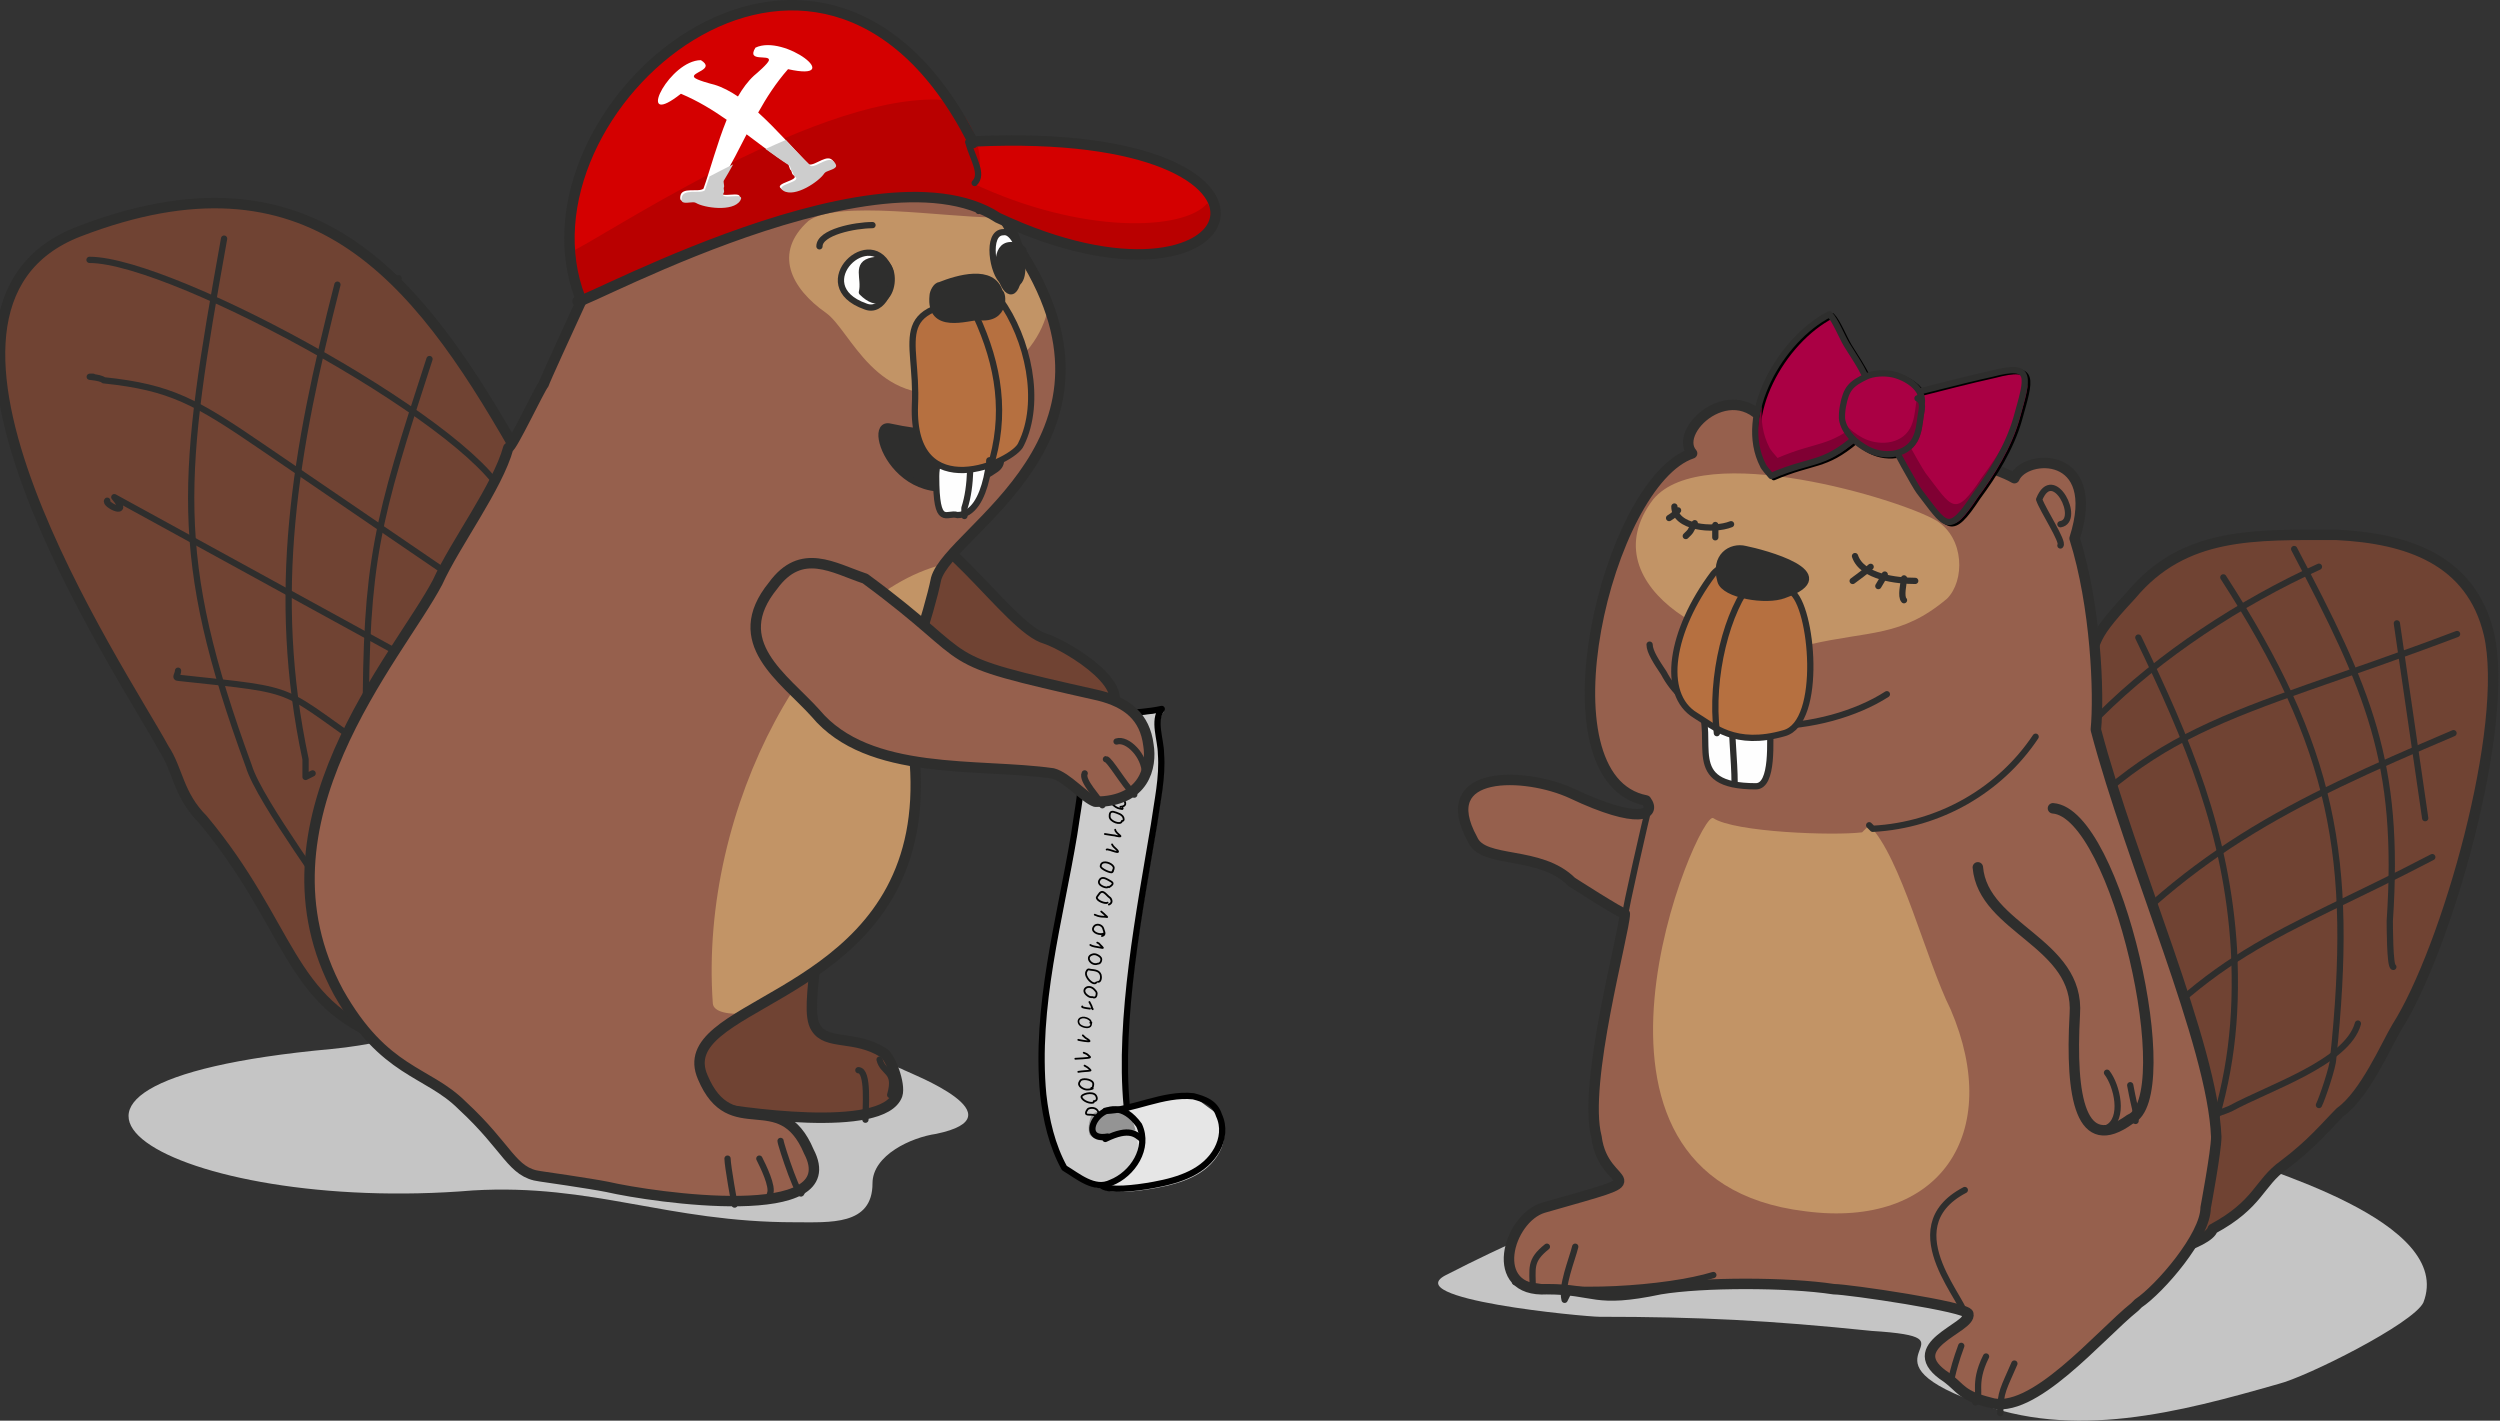
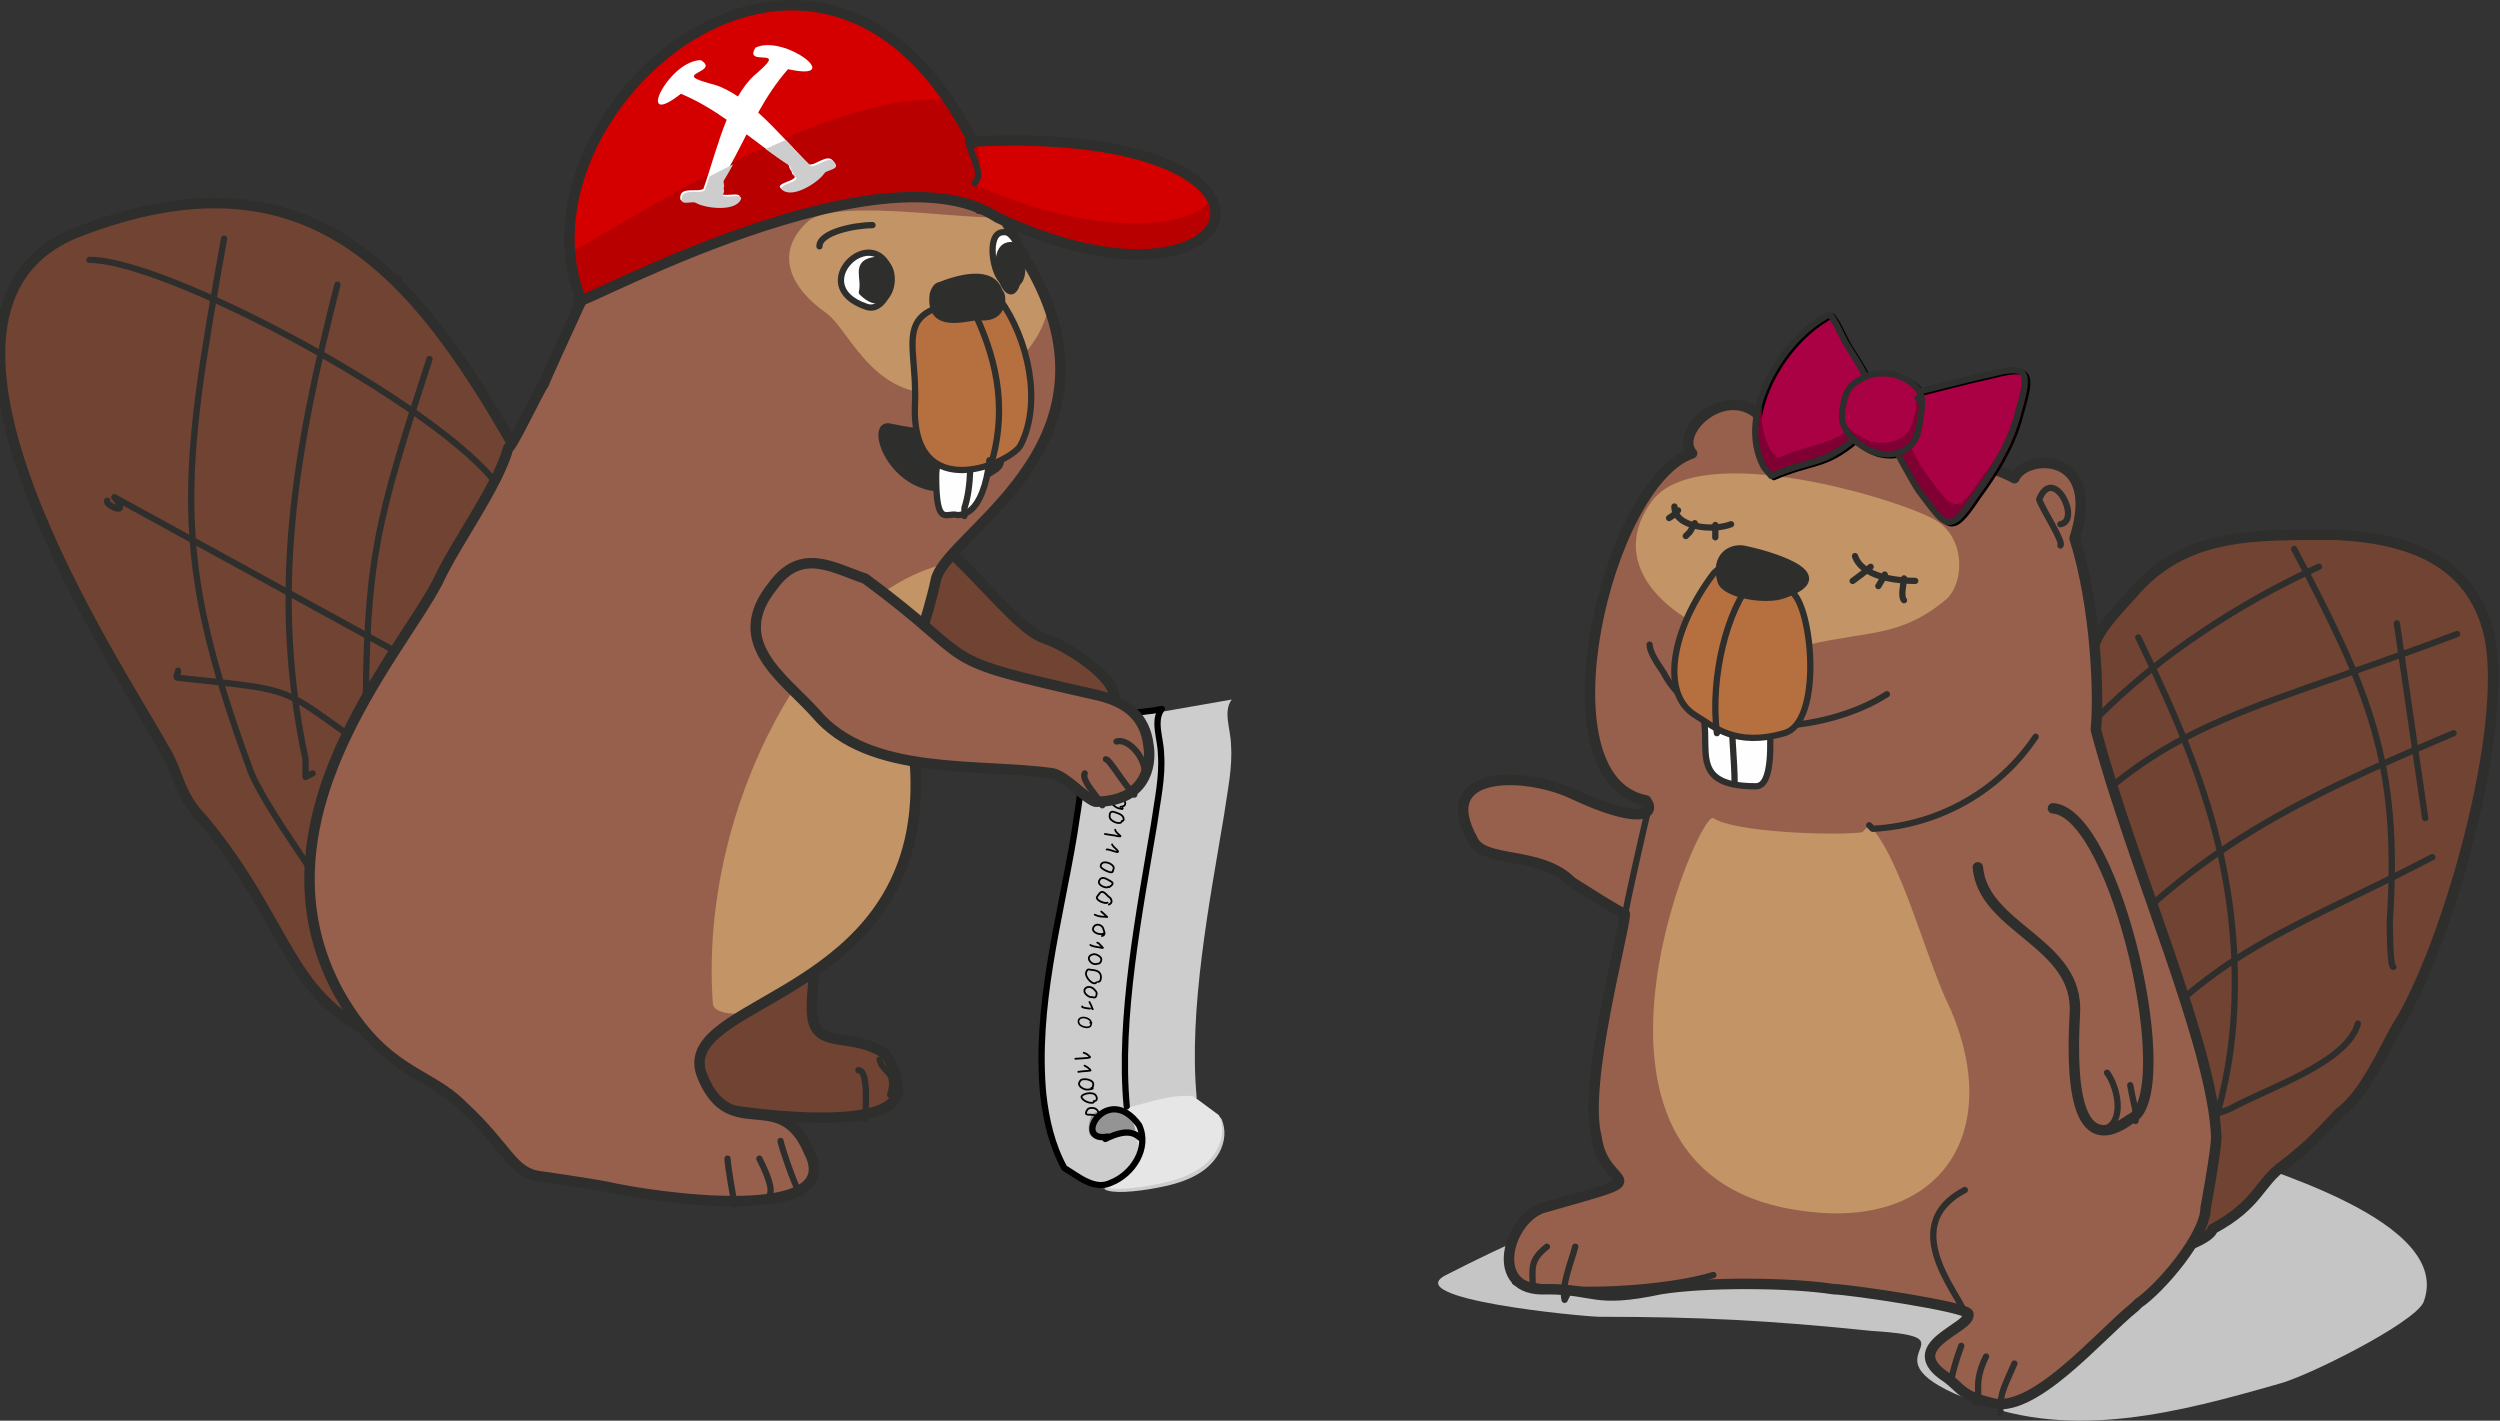
<svg xmlns="http://www.w3.org/2000/svg" xmlns:ns1="http://sodipodi.sourceforge.net/DTD/sodipodi-0.dtd" xmlns:ns2="http://www.inkscape.org/namespaces/inkscape" ns1:docname="2021-CH-06_illustration.svg" ns2:version="1.0 (4035a4fb49, 2020-05-01)" id="svg1983" version="1.1" viewBox="0 0 187.066 106.303" height="106.303mm" width="187.066mm">
  <rect x="0" y="0" width="187.066" height="106.303" fill="#333333" stroke="none" />
  <defs id="defs1977">
    <clipPath id="id1">
      <path d="m 744,494 c 14,-9 24,5 17,16 0,1 22,48 23,51 1,1 9,18 10,18 3,11 15,27 20,38 11,21 54,68 28,116 -13,23 -25,22 -35,32 -13,12 -14,19 -22,20 0,0 -14,2 -19,3 -13,3 -68,11 -57,-10 8,-19 22,-2 30,-21 10,-23 -65,-21 -60,-89 1,-8 2,-15 3,-22 0,0 -7,-20 -9,-30 -4,-14 -59,-40 -23,-94 9,-30 72,-38 94,-28 z" id="path5" ns2:connector-curvature="0" />
    </clipPath>
  </defs>
  <ns1:namedview ns2:window-maximized="1" ns2:window-y="222" ns2:window-x="-8" ns2:window-height="987" ns2:window-width="1680" fit-margin-bottom="0" fit-margin-right="0" fit-margin-left="0" fit-margin-top="0" ns2:snap-global="false" showgrid="false" ns2:document-rotation="0" ns2:current-layer="layer1" ns2:document-units="mm" ns2:cy="244.5876" ns2:cx="629.50033" ns2:zoom="0.68862935" ns2:pageshadow="2" ns2:pageopacity="0.0" borderopacity="1.0" bordercolor="#666666" pagecolor="#ffffff" id="base" />
  <g transform="translate(-14.963,-62.573)" id="layer1" ns2:groupmode="layer" ns2:label="Ebene 1">
    <g transform="matrix(-1,0,0,1,220.303,-7.684)" id="g3319">
      <g id="g3654">
-         <path id="path3502-0" style="font-variation-settings:normal;opacity:1;vector-effect:none;fill:#cdcdcd;fill-opacity:1;stroke:none;stroke-width:1.772;stroke-linecap:round;stroke-linejoin:round;stroke-miterlimit:4;stroke-dasharray:none;stroke-dashoffset:0;stroke-opacity:1;paint-order:markers fill stroke;stop-color:#000000;stop-opacity:1" d="m 385.104,436.994 c -7.533,1.615 -15.12,0.873 -22.309,2.719 -2.83,3.454 -0.546,8.632 -0.5,12.762 0.51,6.702 -1.058,13.393 -1.963,20.021 -4.051,24.311 -11.084,48.673 -8.746,73.541 0.815,7.177 2.465,14.427 5.977,20.787 3.181,1.905 6.938,5.071 10.826,4.777 l -0.012,0.344 c 2.121,1.306 8.666,0.712 14.539,-0.373 7.39,-1.361 14.374,-3.725 17.838,-10.004 1.585,-2.97 2.037,-6.437 0.527,-9.68 l -7.234,-5.357 c -6.333,-0.72 -13.083,1.971 -19.162,3.346 l 0.318,-0.502 c -2.338,-24.868 3.668,-55.392 7.719,-79.703 0.904,-6.629 2.474,-13.317 1.965,-20.02 -0.046,-4.13 -2.332,-9.31 0.217,-12.658 z" transform="matrix(-0.265,0,0,0.265,220.303,7.684)" />
+         <path id="path3502-0" style="font-variation-settings:normal;opacity:1;vector-effect:none;fill:#cdcdcd;fill-opacity:1;stroke:none;stroke-width:1.772;stroke-linecap:round;stroke-linejoin:round;stroke-miterlimit:4;stroke-dasharray:none;stroke-dashoffset:0;stroke-opacity:1;paint-order:markers fill stroke;stop-color:#000000;stop-opacity:1" d="m 385.104,436.994 c -7.533,1.615 -15.12,0.873 -22.309,2.719 -2.83,3.454 -0.546,8.632 -0.5,12.762 0.51,6.702 -1.058,13.393 -1.963,20.021 -4.051,24.311 -11.084,48.673 -8.746,73.541 0.815,7.177 2.465,14.427 5.977,20.787 3.181,1.905 6.938,5.071 10.826,4.777 l -0.012,0.344 c 2.121,1.306 8.666,0.712 14.539,-0.373 7.39,-1.361 14.374,-3.725 17.838,-10.004 1.585,-2.97 2.037,-6.437 0.527,-9.68 l -7.234,-5.357 l 0.318,-0.502 c -2.338,-24.868 3.668,-55.392 7.719,-79.703 0.904,-6.629 2.474,-13.317 1.965,-20.02 -0.046,-4.13 -2.332,-9.31 0.217,-12.658 z" transform="matrix(-0.265,0,0,0.265,220.303,7.684)" />
        <path id="path3560" style="font-variation-settings:normal;opacity:1;vector-effect:none;fill:#949494;fill-opacity:1;stroke:none;stroke-width:0.469;stroke-linecap:round;stroke-linejoin:round;stroke-miterlimit:4;stroke-dasharray:none;stroke-dashoffset:0;stroke-opacity:1;paint-order:markers fill stroke;stop-color:#000000;stop-opacity:1" d="m 122.021,153.374 c 0.521,0.218 1.24,-0.167 1.636,0.333 0.207,0.428 0.297,0.996 0.152,1.448 -0.25,0.266 -0.64,0.492 -1.017,0.415 -0.401,-0.18 -0.759,-0.465 -1.206,-0.553 -0.556,-0.143 -1.151,-0.249 -1.722,-0.15 -0.155,0.039 -0.147,0.317 -0.145,0.027 0.088,-0.511 0.535,-0.903 0.981,-1.123 0.427,-0.156 0.861,-0.381 1.322,-0.396 z" />
        <path d="m 125.698,157.657 c -0.842,0.504 -1.836,1.342 -2.864,1.264 l 0.003,0.091 c -0.561,0.346 -2.293,0.188 -3.847,-0.099 -1.955,-0.36 -3.803,-0.986 -4.72,-2.647 -0.419,-0.786 -0.539,-1.703 -0.14,-2.561 l 1.914,-1.417 c 1.676,-0.19 3.462,0.521 5.07,0.885 l -0.084,-0.133 c -3.036,6.529 3.055,6.195 4.667,4.617 z" style="font-variation-settings:normal;opacity:1;vector-effect:none;fill:#e6e6e6;fill-opacity:1;stroke:none;stroke-width:0.469;stroke-linecap:round;stroke-linejoin:round;stroke-miterlimit:4;stroke-dasharray:none;stroke-dashoffset:0;stroke-opacity:1;paint-order:markers fill stroke;stop-color:#000000;stop-opacity:1" id="path3502-0-5" ns1:nodetypes="cccccccccc" />
        <path id="path3502" style="font-variation-settings:normal;opacity:1;vector-effect:none;fill:none;fill-opacity:1;stroke:#000000;stroke-width:0.469;stroke-linecap:round;stroke-linejoin:round;stroke-miterlimit:4;stroke-dasharray:none;stroke-dashoffset:0;stroke-opacity:1;paint-order:markers fill stroke;stop-color:#000000;stop-opacity:1" d="m 122.463,155.303 c 2.714,0.494 0.023,-4.145 -2.356,-0.851 -0.799,1.716 0.478,3.671 2.107,4.306 1.245,0.593 2.473,-0.497 3.483,-1.102 0.929,-1.683 1.366,-3.601 1.582,-5.5 0.619,-6.58 -1.242,-13.026 -2.314,-19.458 -0.239,-1.754 -0.654,-3.524 -0.52,-5.297 0.012,-1.093 0.617,-2.463 -0.132,-3.377 -1.902,-0.488 -3.909,-0.292 -5.903,-0.719 0.674,0.886 0.07,2.256 0.058,3.349 -0.135,1.773 0.28,3.543 0.52,5.297 1.072,6.432 2.661,14.508 2.042,21.088" ns1:nodetypes="cccccccccccc" />
-         <path style="font-variation-settings:normal;opacity:1;vector-effect:none;fill:none;fill-opacity:1;stroke:#000000;stroke-width:0.469;stroke-linecap:round;stroke-linejoin:round;stroke-miterlimit:4;stroke-dasharray:none;stroke-dashoffset:0;stroke-opacity:1;paint-order:markers fill stroke;stop-color:#000000;stop-opacity:1" d="m 122.836,159.012 c -0.561,0.346 -2.293,0.188 -3.847,-0.099 -1.955,-0.36 -3.803,-0.985 -4.72,-2.647 -0.419,-0.786 -0.539,-1.703 -0.139,-2.561 0.295,-0.93 1.085,-1.2 1.914,-1.417 2.226,-0.253 4.648,1.087 6.588,1.087" id="path3520" ns1:nodetypes="cccccc" />
        <path style="font-variation-settings:normal;opacity:1;vector-effect:none;fill:none;fill-opacity:1;stroke:#000000;stroke-width:0.469;stroke-linecap:round;stroke-linejoin:round;stroke-miterlimit:4;stroke-dasharray:none;stroke-dashoffset:0;stroke-opacity:1;paint-order:markers fill stroke;stop-color:#000000;stop-opacity:1" d="m 122.633,155.48 c -1.842,-0.912 -2.325,-0.294 -2.717,0" id="path3524" ns1:nodetypes="cc" />
        <path style="font-variation-settings:normal;opacity:1;vector-effect:none;fill:none;fill-opacity:1;stroke:#000000;stroke-width:0.136;stroke-linecap:round;stroke-linejoin:round;stroke-miterlimit:4;stroke-dasharray:none;stroke-dashoffset:0;stroke-opacity:1;paint-order:markers fill stroke;stop-color:#000000;stop-opacity:1" d="m 121.108,125.35 c 0.005,0.058 -0.637,0.615 -0.635,0.633 0.001,0.007 0.185,-0.042 0.193,-0.044 0.177,-0.048 0.36,-0.084 0.539,-0.126 0.108,-0.026 0.215,-0.086 0.324,-0.1" id="path3573" />
        <path style="font-variation-settings:normal;opacity:1;vector-effect:none;fill:none;fill-opacity:1;stroke:#000000;stroke-width:0.136;stroke-linecap:round;stroke-linejoin:round;stroke-miterlimit:4;stroke-dasharray:none;stroke-dashoffset:0;stroke-opacity:1;paint-order:markers fill stroke;stop-color:#000000;stop-opacity:1" d="m 120.864,127.38 c -0.217,-0.043 -0.222,-0.225 -0.126,-0.38 0.077,-0.126 0.133,-0.19 0.264,-0.27 0.611,-0.374 0.957,0.306 0.301,0.676 -0.186,0.105 -0.252,0.069 -0.439,-0.025 z" id="path3575" />
        <path style="font-variation-settings:normal;opacity:1;vector-effect:none;fill:none;fill-opacity:1;stroke:#000000;stroke-width:0.136;stroke-linecap:round;stroke-linejoin:round;stroke-miterlimit:4;stroke-dasharray:none;stroke-dashoffset:0;stroke-opacity:1;paint-order:markers fill stroke;stop-color:#000000;stop-opacity:1" d="m 120.984,128.513 c -0.157,-0.098 -0.159,-0.27 -0.051,-0.41 0.071,-0.091 0.213,-0.121 0.317,-0.158 0.738,-0.263 0.745,0.653 0.114,0.758 -0.261,0.043 -0.398,-0.003 -0.558,-0.188" id="path3577" />
        <path style="font-variation-settings:normal;opacity:1;vector-effect:none;fill:none;fill-opacity:1;stroke:#000000;stroke-width:0.136;stroke-linecap:round;stroke-linejoin:round;stroke-miterlimit:4;stroke-dasharray:none;stroke-dashoffset:0;stroke-opacity:1;paint-order:markers fill stroke;stop-color:#000000;stop-opacity:1" d="m 121.556,129.136 c -0.098,0.049 -0.15,0.141 -0.232,0.207 -0.121,0.098 -0.268,0.237 -0.268,0.231 -0.003,-0.026 0.052,-0.006 0.078,-0.01 0.091,-0.011 0.16,-0.051 0.249,-0.07 0.203,-0.044 0.41,-0.13 0.614,-0.155" id="path3579" />
        <path style="font-variation-settings:normal;opacity:1;vector-effect:none;fill:none;fill-opacity:1;stroke:#000000;stroke-width:0.136;stroke-linecap:round;stroke-linejoin:round;stroke-miterlimit:4;stroke-dasharray:none;stroke-dashoffset:0;stroke-opacity:1;paint-order:markers fill stroke;stop-color:#000000;stop-opacity:1" d="m 121.503,130.627 c -0.938,-0.052 0.173,-1.186 0.644,-0.713 0.319,0.32 -0.283,0.807 -0.589,0.845 -0.227,0.028 -0.209,0.075 -0.222,-0.032" id="path3581" />
        <path style="font-variation-settings:normal;opacity:1;vector-effect:none;fill:none;fill-opacity:1;stroke:#000000;stroke-width:0.136;stroke-linecap:round;stroke-linejoin:round;stroke-miterlimit:4;stroke-dasharray:none;stroke-dashoffset:0;stroke-opacity:1;paint-order:markers fill stroke;stop-color:#000000;stop-opacity:1" d="m 121.396,131.69 c -0.198,0.002 -0.148,-0.239 -0.063,-0.349 0.12,-0.154 0.307,-0.21 0.481,-0.277 0.297,-0.114 0.52,-0.135 0.494,0.315 -0.02,0.356 -0.869,0.656 -0.912,0.311 z" id="path3583" />
        <path style="font-variation-settings:normal;opacity:1;vector-effect:none;fill:none;fill-opacity:1;stroke:#000000;stroke-width:0.136;stroke-linecap:round;stroke-linejoin:round;stroke-miterlimit:4;stroke-dasharray:none;stroke-dashoffset:0;stroke-opacity:1;paint-order:markers fill stroke;stop-color:#000000;stop-opacity:1" d="m 121.893,132.341 c -0.033,0.319 -0.801,0.606 -0.101,0.468 0.045,-0.009 0.089,-0.024 0.134,-0.036 0.059,-0.007 0.117,-0.013 0.176,-0.022 0.191,-0.031 0.373,-0.066 0.563,-0.089" id="path3585" />
        <path style="font-variation-settings:normal;opacity:1;vector-effect:none;fill:none;fill-opacity:1;stroke:#000000;stroke-width:0.136;stroke-linecap:round;stroke-linejoin:round;stroke-miterlimit:4;stroke-dasharray:none;stroke-dashoffset:0;stroke-opacity:1;paint-order:markers fill stroke;stop-color:#000000;stop-opacity:1" d="m 122.128,133.441 c -0.068,0.156 -0.196,0.24 -0.312,0.355 -0.521,0.514 0.598,-0.062 0.717,0.03" id="path3587" />
        <path style="font-variation-settings:normal;opacity:1;vector-effect:none;fill:none;fill-opacity:1;stroke:#000000;stroke-width:0.136;stroke-linecap:round;stroke-linejoin:round;stroke-miterlimit:4;stroke-dasharray:none;stroke-dashoffset:0;stroke-opacity:1;paint-order:markers fill stroke;stop-color:#000000;stop-opacity:1" d="m 122.124,135.518 c -0.066,-0.118 -0.174,-0.281 -0.092,-0.424 0.143,-0.249 0.734,-0.463 0.909,-0.172 0.022,0.036 0.049,0.134 0.041,0.173 -0.038,0.189 -0.746,0.511 -0.859,0.423 -0.071,-0.055 -0.074,-0.118 -0.083,-0.188" id="path3589" />
        <path style="font-variation-settings:normal;opacity:1;vector-effect:none;fill:none;fill-opacity:1;stroke:#000000;stroke-width:0.136;stroke-linecap:round;stroke-linejoin:round;stroke-miterlimit:4;stroke-dasharray:none;stroke-dashoffset:0;stroke-opacity:1;paint-order:markers fill stroke;stop-color:#000000;stop-opacity:1" d="m 122.351,136.64 c -0.434,-0.276 -0.287,-0.355 0.052,-0.541 0.222,-0.122 0.513,-0.281 0.678,0.035 0.206,0.394 -0.634,0.64 -0.654,0.477" id="path3591" />
        <path style="font-variation-settings:normal;opacity:1;vector-effect:none;fill:none;fill-opacity:1;stroke:#000000;stroke-width:0.14;stroke-linecap:round;stroke-linejoin:round;stroke-miterlimit:4;stroke-dasharray:none;stroke-dashoffset:0;stroke-opacity:1;paint-order:markers fill stroke;stop-color:#000000;stop-opacity:1" d="m 122.366,137.941 c -0.196,-0.081 -0.253,-0.228 -0.148,-0.426 0.05,-0.093 0.093,-0.094 0.177,-0.172 0.27,-0.25 0.473,-0.578 0.755,-0.122 4.5e-4,5.5e-4 0.116,0.155 0.119,0.175 0.032,0.282 -0.678,0.508 -0.802,0.404" id="path3593" />
        <path style="font-variation-settings:normal;opacity:1;vector-effect:none;fill:none;fill-opacity:1;stroke:#000000;stroke-width:0.136;stroke-linecap:round;stroke-linejoin:round;stroke-miterlimit:4;stroke-dasharray:none;stroke-dashoffset:0;stroke-opacity:1;paint-order:markers fill stroke;stop-color:#000000;stop-opacity:1" d="m 122.938,138.464 c -0.071,0.062 -0.143,0.123 -0.215,0.185 -0.071,0.061 -0.116,0.13 -0.195,0.183 -0.123,0.082 0.048,0.026 0.102,0.027 0.187,0.004 0.383,-0.016 0.566,-0.07 0.038,-0.011 0.209,-0.085 0.227,-0.087" id="path3595" />
        <path style="font-variation-settings:normal;opacity:1;vector-effect:none;fill:none;fill-opacity:1;stroke:#000000;stroke-width:0.136;stroke-linecap:round;stroke-linejoin:round;stroke-miterlimit:4;stroke-dasharray:none;stroke-dashoffset:0;stroke-opacity:1;paint-order:markers fill stroke;stop-color:#000000;stop-opacity:1" d="m 122.886,140.296 c -0.256,-0.06 -0.208,-0.247 -0.133,-0.439 0.027,-0.068 0.032,-0.146 0.073,-0.207 0.179,-0.265 0.605,-0.293 0.719,0.05 0.118,0.357 -0.584,0.566 -0.802,0.396" id="path3597" />
        <path style="font-variation-settings:normal;opacity:1;vector-effect:none;fill:none;fill-opacity:1;stroke:#000000;stroke-width:0.136;stroke-linecap:round;stroke-linejoin:round;stroke-miterlimit:4;stroke-dasharray:none;stroke-dashoffset:0;stroke-opacity:1;paint-order:markers fill stroke;stop-color:#000000;stop-opacity:1" d="m 123.236,140.791 c -0.162,0.077 -0.079,0.021 -0.217,0.166 -0.238,0.249 -0.318,0.266 0.024,0.195 0.25,-0.052 0.519,-0.06 0.71,-0.187" id="path3599" />
        <path style="font-variation-settings:normal;opacity:1;vector-effect:none;fill:none;fill-opacity:1;stroke:#000000;stroke-width:0.136;stroke-linecap:round;stroke-linejoin:round;stroke-miterlimit:4;stroke-dasharray:none;stroke-dashoffset:0;stroke-opacity:1;paint-order:markers fill stroke;stop-color:#000000;stop-opacity:1" d="m 123.191,142.363 c -0.164,0.013 -0.267,-0.176 -0.258,-0.325 0.01,-0.156 0.159,-0.248 0.278,-0.312 0.144,-0.077 0.275,-0.094 0.431,-0.034 0.53,0.206 0.008,0.874 -0.452,0.67 z" id="path3601" />
        <path style="font-variation-settings:normal;opacity:1;vector-effect:none;fill:none;fill-opacity:1;stroke:#000000;stroke-width:0.136;stroke-linecap:round;stroke-linejoin:round;stroke-miterlimit:4;stroke-dasharray:none;stroke-dashoffset:0;stroke-opacity:1;paint-order:markers fill stroke;stop-color:#000000;stop-opacity:1" d="m 123.18,143.722 c -0.213,0.036 -0.253,-0.344 -0.202,-0.51 0.107,-0.341 0.445,-0.352 0.744,-0.389 0.037,-0.005 0.157,-0.037 0.195,-0.024 0.066,0.024 0.121,0.132 0.141,0.18 0.16,0.39 -0.556,1.084 -0.754,0.786" id="path3603" />
        <path style="font-variation-settings:normal;opacity:1;vector-effect:none;fill:none;fill-opacity:1;stroke:#000000;stroke-width:0.136;stroke-linecap:round;stroke-linejoin:round;stroke-miterlimit:4;stroke-dasharray:none;stroke-dashoffset:0;stroke-opacity:1;paint-order:markers fill stroke;stop-color:#000000;stop-opacity:1" d="m 123.591,144.868 c -0.228,0.105 -0.307,-0.067 -0.312,-0.278 -0.003,-0.112 0.094,-0.199 0.164,-0.278 0.441,-0.501 1.128,0.015 0.511,0.452 -0.132,0.094 -0.21,0.116 -0.363,0.104 z" id="path3605" />
        <path style="font-variation-settings:normal;opacity:1;vector-effect:none;fill:none;fill-opacity:1;stroke:#000000;stroke-width:0.136;stroke-linecap:round;stroke-linejoin:round;stroke-miterlimit:4;stroke-dasharray:none;stroke-dashoffset:0;stroke-opacity:1;paint-order:markers fill stroke;stop-color:#000000;stop-opacity:1" d="m 123.823,145.235 c -0.043,0.08 -0.105,0.191 -0.144,0.275 -0.038,0.083 -0.096,0.341 -0.108,0.251 -0.002,-0.018 0.929,-0.086 0.788,-0.196" id="path3607" />
        <path style="font-variation-settings:normal;opacity:1;vector-effect:none;fill:none;fill-opacity:1;stroke:#000000;stroke-width:0.122;stroke-linecap:round;stroke-linejoin:round;stroke-miterlimit:4;stroke-dasharray:none;stroke-dashoffset:0;stroke-opacity:1;paint-order:markers fill stroke;stop-color:#000000;stop-opacity:1" d="m 123.761,146.793 c -0.071,-0.127 -0.018,-0.185 0.099,-0.265 0.456,-0.311 0.966,-0.049 0.718,0.36 -0.11,0.182 -0.636,0.345 -0.818,0.16 -0.068,-0.069 -0.073,-0.211 -0.086,-0.294" id="path3609" />
-         <path style="font-variation-settings:normal;opacity:1;vector-effect:none;fill:none;fill-opacity:1;stroke:#000000;stroke-width:0.136;stroke-linecap:round;stroke-linejoin:round;stroke-miterlimit:4;stroke-dasharray:none;stroke-dashoffset:0;stroke-opacity:1;paint-order:markers fill stroke;stop-color:#000000;stop-opacity:1" d="m 124.316,147.73 c -0.065,0.061 -0.126,0.127 -0.195,0.183 -0.045,0.036 -0.278,0.153 -0.307,0.236 -0.033,0.093 0.79,-0.067 0.841,-0.084" id="path3611" />
        <path style="font-variation-settings:normal;opacity:1;vector-effect:none;fill:none;fill-opacity:1;stroke:#000000;stroke-width:0.136;stroke-linecap:round;stroke-linejoin:round;stroke-miterlimit:4;stroke-dasharray:none;stroke-dashoffset:0;stroke-opacity:1;paint-order:markers fill stroke;stop-color:#000000;stop-opacity:1" d="m 124.249,149.03 c -0.23,0.096 -0.209,0.062 -0.393,0.24 -0.031,0.031 -0.102,0.073 -0.076,0.108 0.04,0.053 1.038,0.102 1.097,0.102" id="path3613" ns2:transform-center-x="0.80818866" ns2:transform-center-y="-2.8553955" />
        <path style="font-variation-settings:normal;opacity:1;vector-effect:none;fill:none;fill-opacity:1;stroke:#000000;stroke-width:0.136;stroke-linecap:round;stroke-linejoin:round;stroke-miterlimit:4;stroke-dasharray:none;stroke-dashoffset:0;stroke-opacity:1;paint-order:markers fill stroke;stop-color:#000000;stop-opacity:1" d="m 124.186,149.994 c -0.072,0.042 -0.148,0.079 -0.217,0.127 -0.04,0.028 -0.2,0.162 -0.232,0.224 -0.018,0.037 0.388,0.057 0.389,0.057 0.147,0.003 0.447,0.046 0.528,0.058" id="path3615" ns2:transform-center-x="0.6771503" ns2:transform-center-y="-1.8833205" />
        <path style="font-variation-settings:normal;opacity:1;vector-effect:none;fill:none;fill-opacity:1;stroke:#000000;stroke-width:0.136;stroke-linecap:round;stroke-linejoin:round;stroke-miterlimit:4;stroke-dasharray:none;stroke-dashoffset:0;stroke-opacity:1;paint-order:markers fill stroke;stop-color:#000000;stop-opacity:1" d="m 123.681,151.668 c -0.128,-0.053 -0.105,-0.021 -0.143,-0.24 -0.068,-0.384 0.679,-0.505 0.908,-0.363 0.055,0.034 0.083,0.1 0.116,0.156 0.176,0.301 -0.285,0.541 -0.5,0.562 -0.151,0.015 -0.346,-0.014 -0.486,-0.072" id="path3617" ns2:transform-center-x="0.54902034" ns2:transform-center-y="-0.71316434" />
        <path style="font-variation-settings:normal;opacity:1;vector-effect:none;fill:none;fill-opacity:1;stroke:#000000;stroke-width:0.136;stroke-linecap:round;stroke-linejoin:round;stroke-miterlimit:4;stroke-dasharray:none;stroke-dashoffset:0;stroke-opacity:1;paint-order:markers fill stroke;stop-color:#000000;stop-opacity:1" d="m 123.496,152.653 c -0.254,0.002 -0.279,-0.229 -0.157,-0.42 0.231,-0.361 1.167,-0.1 1.072,0.138 -0.107,0.27 -0.632,0.482 -0.891,0.385 -0.033,-0.012 -0.016,-0.069 -0.025,-0.103 z" id="path3619" ns2:transform-center-x="0.32535177" ns2:transform-center-y="0.30689911" />
        <path style="font-variation-settings:normal;opacity:1;vector-effect:none;fill:none;fill-opacity:1;stroke:#000000;stroke-width:0.136;stroke-linecap:round;stroke-linejoin:round;stroke-miterlimit:4;stroke-dasharray:none;stroke-dashoffset:0;stroke-opacity:1;paint-order:markers fill stroke;stop-color:#000000;stop-opacity:1" d="m 123.254,153.75 c -0.032,-0.005 -0.076,0.01 -0.097,-0.014 -0.027,-0.031 -0.022,-0.081 -0.022,-0.122 0.006,-0.4 0.416,-0.545 0.755,-0.405 0.09,0.037 0.266,0.339 0.157,0.42 -0.081,0.06 -0.31,0.03 -0.403,0.04 -0.141,0.014 -0.389,0.082 -0.526,0.061" id="path3621" ns2:transform-center-x="0.082550218" ns2:transform-center-y="1.3427329" />
      </g>
-       <path style="clip-rule:evenodd;fill:#c5c5c5;fill-rule:evenodd;stroke-width:0.265;image-rendering:optimizeQuality;shape-rendering:geometricPrecision;text-rendering:geometricPrecision" ns2:connector-curvature="0" id="path119" d="m 156.987,146.368 c -0.529,-0.265 -17.462,2.91 -19.315,3.969 -0.529,0.265 -8.731,3.44 -2.381,4.763 1.852,0.265 4.763,1.587 4.763,3.704 0,3.175 3.175,2.91 5.821,2.91 9.525,0 15.081,-2.91 24.077,-2.381 22.225,1.852 39.423,-7.938 10.583,-10.583 -11.113,-1.058 -18.521,-7.673 -21.96,-3.44 -0.265,0.529 -1.587,1.058 -1.587,1.058 z" />
      <g id="g133" style="clip-rule:evenodd;fill-rule:evenodd;image-rendering:optimizeQuality;shape-rendering:geometricPrecision;text-rendering:geometricPrecision" transform="matrix(0.265,0,0,0.265,-42.773,-49.423)">
        <path style="fill:#51575a;stroke:#2e2e2d;stroke-width:1.772;stroke-linecap:round;stroke-linejoin:round" ns2:connector-curvature="0" id="path131" d="m 781,642 c 7,6 12,10 -3,11 l -9,-1 c 2,0 4,0 6,0 -9,0 -120,13 -102,4 20,-11 54,-15 79,-15 9,0 23,2 29,1 z" />
      </g>
      <path style="clip-rule:evenodd;fill:#32964d;fill-rule:evenodd;stroke:#2e2e2d;stroke-width:0.469;stroke-linecap:round;stroke-linejoin:round;image-rendering:optimizeQuality;shape-rendering:geometricPrecision;text-rendering:geometricPrecision" ns2:connector-curvature="0" id="path135" d="m 147.992,122.556 c 1.852,-5.292 11.377,-19.844 17.462,-19.844 1.852,0 -7.144,9.26 -7.938,10.319 -0.529,0.794 -7.673,13.758 -2.646,6.35 2.381,-3.44 13.494,-10.054 16.669,-8.996 0.265,1.587 -22.754,11.377 -7.144,6.085 19.315,-6.615 -4.763,5.027 -10.319,5.556 -2.381,0.529 -1.587,3.175 -5.556,0.529 -0.265,-0.265 -0.529,-0.265 -0.529,0 z" />
      <path style="clip-rule:evenodd;fill:none;fill-rule:evenodd;stroke:#2e2e2d;stroke-width:0.469;stroke-linecap:round;stroke-linejoin:round;image-rendering:optimizeQuality;shape-rendering:geometricPrecision;text-rendering:geometricPrecision" ns2:connector-curvature="0" id="path801" d="m 175.508,91.071 c 0.794,10.583 0.265,31.75 0.265,43.656" />
      <g id="g1462" style="clip-rule:evenodd;fill-rule:evenodd;image-rendering:optimizeQuality;shape-rendering:geometricPrecision;text-rendering:geometricPrecision" transform="matrix(0.265,0,0,0.265,-42.773,-49.423)">
        <path style="fill:#704333;stroke:#2e2e2d;stroke-width:2.953;stroke-linecap:round;stroke-linejoin:round" ns2:connector-curvature="0" id="path1446" d="m 791,578 c 28,-49 58,-86 123,-61 57,22 -12,124 -24,146 -4,6 -4,13 -11,20 -25,30 -24,52 -52,62 -20,7 -32,-30 -39,-52 -12,-38 -19,-76 3,-115 z" />
        <path style="fill:none;stroke:#2e2e2d;stroke-width:1.772;stroke-linecap:round;stroke-linejoin:round" ns2:connector-curvature="0" id="path1448" d="m 793,594 c 5,-20 94,-69 118,-69" />
-         <path style="fill:none;stroke:#2e2e2d;stroke-width:1.772;stroke-linecap:round;stroke-linejoin:round" ns2:connector-curvature="0" id="path1450" d="m 799,621 63,-43 c 19,-13 26,-17 45,-19 1,-1 6,-1 3,-1" />
        <path style="fill:none;stroke:#2e2e2d;stroke-width:1.772;stroke-linecap:round;stroke-linejoin:round" ns2:connector-curvature="0" id="path1452" d="m 811,643 93,-51 c -5,6 3,2 2,1" />
        <path style="fill:none;stroke:#2e2e2d;stroke-width:1.772;stroke-linecap:round;stroke-linejoin:round" ns2:connector-curvature="0" id="path1454" d="m 828,666 c 31,-21 21,-19 58,-23 1,0 0,-1 0,-2" />
        <path style="fill:none;stroke:#2e2e2d;stroke-width:1.772;stroke-linecap:round;stroke-linejoin:round" ns2:connector-curvature="0" id="path1456" d="m 815,553 c 15,46 18,57 18,103 v -3" />
        <path style="fill:none;stroke:#2e2e2d;stroke-width:1.772;stroke-linecap:round;stroke-linejoin:round" ns2:connector-curvature="0" id="path1458" d="m 841,532 c 12,47 19,87 9,134 0,3 0,3 0,5 l -2,-1" />
        <path style="fill:none;stroke:#2e2e2d;stroke-width:1.772;stroke-linecap:round;stroke-linejoin:round" ns2:connector-curvature="0" id="path1460" d="m 873,519 c 12,67 15,89 -7,149 -3,10 -25,39 -25,41" />
      </g>
      <path style="clip-rule:evenodd;fill:#704333;fill-rule:evenodd;stroke:#2e2e2d;stroke-width:0.781;stroke-linecap:round;stroke-linejoin:round;image-rendering:optimizeQuality;shape-rendering:geometricPrecision;text-rendering:geometricPrecision" ns2:connector-curvature="0" id="path1464" d="m 141.112,132.081 c 0,1.587 2.646,6.085 3.175,9.79 0.265,2.646 0.529,4.498 0,5.292 -0.794,1.323 -2.91,0.529 -5.027,1.852 -0.529,0.265 -1.323,2.381 -1.058,3.175 1.058,2.91 11.906,1.323 14.552,0.794 11.113,-2.117 6.879,-9.26 1.323,-16.404 -2.646,-3.44 -7.938,-7.408 -12.435,-4.763 0,0 -0.529,0 -0.529,0.265 z" />
      <path style="clip-rule:evenodd;fill:#704333;fill-rule:evenodd;stroke:#2e2e2d;stroke-width:0.781;stroke-linecap:round;stroke-linejoin:round;image-rendering:optimizeQuality;shape-rendering:geometricPrecision;text-rendering:geometricPrecision" ns2:connector-curvature="0" id="path1466" d="m 139.789,108.798 c -4.498,-0.529 -9.79,8.467 -12.7,9.26 -1.587,0.529 -7.408,3.969 -4.233,5.821 1.058,0.794 8.467,0.265 10.319,-0.265 6.35,-2.381 10.583,-6.085 9.26,-13.229 -0.265,-1.323 -1.587,-1.587 -2.646,-1.587 z" />
      <path style="clip-rule:evenodd;fill:#96604d;fill-rule:evenodd;stroke-width:0.265;image-rendering:optimizeQuality;shape-rendering:geometricPrecision;text-rendering:geometricPrecision" ns2:connector-curvature="0" id="path1468" d="m 154.077,81.281 c 3.704,-2.381 6.35,1.323 4.498,4.233 0,0.265 5.821,12.7 6.085,13.494 0.265,0.265 2.381,4.762 2.646,4.762 0.794,2.91 3.969,7.144 5.292,10.054 2.91,5.556 14.287,17.992 7.408,30.692 -3.44,6.085 -6.615,5.821 -9.26,8.467 -3.44,3.175 -3.704,5.027 -5.821,5.292 0,0 -3.704,0.529 -5.027,0.794 -3.44,0.794 -17.992,2.91 -15.081,-2.646 2.117,-5.027 5.821,-0.529 7.938,-5.556 2.646,-6.085 -17.198,-5.556 -15.875,-23.548 0.265,-2.117 0.529,-3.969 0.794,-5.821 0,0 -1.852,-5.292 -2.381,-7.938 -1.058,-3.704 -15.61,-10.583 -6.085,-24.871 2.381,-7.938 19.05,-10.054 24.871,-7.408 z" />
      <g id="g1476" clip-path="url(#id1)" style="clip-rule:evenodd;fill-rule:evenodd;image-rendering:optimizeQuality;shape-rendering:geometricPrecision;text-rendering:geometricPrecision" transform="matrix(0.265,0,0,0.265,-42.773,-49.423)">
        <g id="g1474">
          <path style="fill:#c29466" ns2:connector-curvature="0" d="m 656,513 c 13,0 44,-5 52,1 10,9 5,19 -5,26 -7,5 -14,27 -37,22 -26,-6 -30,-30 -23,-35 9,-6 4,-14 13,-14 z" id="path1470" />
          <path transform="translate(91.921,142.524)" id="path1472" d="m 578.102,468.484 c 0.603,0.758 1.22,1.519 1.664,2.223 0.614,0.973 1.062,1.895 1.312,2.77 0.5,2.5 1.312,5.625 2.25,8.906 0.938,3.281 2,6.719 3,9.844 2,6.25 3.75,11.25 3.75,11.25 -1,7 -2,14 -3,22 -0.312,4.25 -0.311,8.227 -0.039,11.953 0.272,3.726 0.815,7.202 1.592,10.451 0.776,3.249 1.784,6.27 2.984,9.088 1.2,2.818 2.592,5.434 4.135,7.867 1.543,2.434 3.238,4.686 5.043,6.781 1.805,2.095 3.722,4.034 5.709,5.838 1.987,1.804 4.046,3.473 6.135,5.031 2.089,1.558 4.207,3.006 6.316,4.365 4.219,2.719 8.398,5.086 12.217,7.287 0.709,0.409 1.183,0.77 1.865,1.168 5.755,0.376 9.778,-0.447 10.043,-2.83 3.999,-55.988 -28.986,-114.972 -64.977,-123.992 z" style="fill:#c29466" />
        </g>
      </g>
      <path ns1:nodetypes="cccccccccccsccccc" style="clip-rule:evenodd;fill:none;fill-rule:evenodd;stroke:#2e2e2d;stroke-width:0.781;stroke-linecap:round;stroke-linejoin:round;image-rendering:optimizeQuality;shape-rendering:geometricPrecision;text-rendering:geometricPrecision" ns2:connector-curvature="0" id="path1478" d="m 154.077,81.281 c 3.704,-2.381 6.35,1.323 4.498,4.233 0,0.265 5.821,12.7 6.085,13.494 0.265,0.265 2.381,4.762 2.646,4.762 0.794,2.91 3.969,7.144 5.292,10.054 2.91,5.556 14.287,17.992 7.408,30.692 -3.44,6.085 -6.615,5.821 -9.26,8.467 -3.44,3.175 -3.704,5.027 -5.821,5.292 0,0 -3.704,0.529 -5.027,0.794 -3.44,0.794 -17.992,2.91 -15.081,-2.646 2.117,-5.027 5.821,-0.529 7.938,-5.556 2.356,-5.419 -13.122,-5.593 -15.606,-18.272 -0.305,-1.559 -0.414,-3.307 -0.269,-5.276 0.265,-2.117 0.529,-3.969 0.794,-5.821 0,0 -1.852,-5.292 -2.381,-7.938 -1.058,-3.704 -15.61,-10.583 -6.085,-24.871 2.381,-7.938 19.05,-10.054 24.871,-7.408 z" />
      <path style="clip-rule:evenodd;fill:#fefefe;fill-rule:evenodd;stroke:#2e2e2d;stroke-width:0.469;stroke-linecap:round;stroke-linejoin:round;image-rendering:optimizeQuality;shape-rendering:geometricPrecision;text-rendering:geometricPrecision" ns2:connector-curvature="0" id="path1480" d="m 138.731,90.541 c 1.323,-3.704 6.35,1.058 1.852,2.646 -1.323,0.529 -2.117,-1.587 -1.852,-2.646 z" />
      <path style="clip-rule:evenodd;fill:#2e2e2d;fill-rule:evenodd;stroke:#2e2e2d;stroke-width:0.469;stroke-linecap:round;stroke-linejoin:round;image-rendering:optimizeQuality;shape-rendering:geometricPrecision;text-rendering:geometricPrecision" ns2:connector-curvature="0" id="path1482" d="m 140.054,89.748 c -2.381,-0.529 -1.587,4.763 0.794,2.381 -0.265,-1.058 0.529,-2.117 -0.794,-2.381 z" />
      <path style="clip-rule:evenodd;fill:none;fill-rule:evenodd;stroke:#2e2e2d;stroke-width:0.469;stroke-linecap:round;stroke-linejoin:round;image-rendering:optimizeQuality;shape-rendering:geometricPrecision;text-rendering:geometricPrecision" ns2:connector-curvature="0" id="path1484" d="m 140.054,87.102 c 1.323,0 3.969,0.529 3.969,1.587" />
      <path style="clip-rule:evenodd;fill:#2e2e2d;fill-rule:evenodd;stroke:#2e2e2d;stroke-width:0.469;stroke-linecap:round;stroke-linejoin:round;image-rendering:optimizeQuality;shape-rendering:geometricPrecision;text-rendering:geometricPrecision" ns2:connector-curvature="0" id="path1486" d="m 132.381,102.977 c 1.852,-0.265 3.969,-0.265 6.35,-0.794 2.117,-0.529 -1.058,7.938 -7.938,3.175 -1.058,-0.794 0.529,-2.117 1.587,-2.381 z" />
      <path style="clip-rule:evenodd;fill:#fefefe;fill-rule:evenodd;stroke:#2e2e2d;stroke-width:0.469;stroke-linecap:round;stroke-linejoin:round;image-rendering:optimizeQuality;shape-rendering:geometricPrecision;text-rendering:geometricPrecision" ns2:connector-curvature="0" id="path1488" d="m 131.323,102.448 c -0.265,1.058 0,6.35 2.381,6.35 0.794,-0.265 1.587,1.058 1.587,-2.91 0,-2.91 -3.44,-5.292 -3.969,-3.44 z" />
      <path style="clip-rule:evenodd;fill:none;fill-rule:evenodd;stroke:#2e2e2d;stroke-width:0.469;stroke-linecap:round;stroke-linejoin:round;image-rendering:optimizeQuality;shape-rendering:geometricPrecision;text-rendering:geometricPrecision" ns2:connector-curvature="0" id="path1490" d="m 132.91,102.448 c -0.265,1.852 -0.265,4.233 0.265,5.821 0,0.265 0,1.058 0,0.265" />
      <path style="clip-rule:evenodd;fill:#b67040;fill-rule:evenodd;stroke:#2e2e2d;stroke-width:0.469;stroke-linecap:round;stroke-linejoin:round;image-rendering:optimizeQuality;shape-rendering:geometricPrecision;text-rendering:geometricPrecision" ns2:connector-curvature="0" id="path1492" d="m 130.529,92.658 c -2.117,2.91 -3.175,7.673 -1.587,10.848 0.529,1.323 8.202,4.763 7.938,-2.91 -0.265,-5.292 2.381,-7.673 -6.35,-7.937 z" />
      <path style="clip-rule:evenodd;fill:none;fill-rule:evenodd;stroke:#2e2e2d;stroke-width:0.469;stroke-linecap:round;stroke-linejoin:round;image-rendering:optimizeQuality;shape-rendering:geometricPrecision;text-rendering:geometricPrecision" ns2:connector-curvature="0" id="path1494" d="m 132.646,93.187 c -1.852,3.704 -2.646,7.408 -1.587,11.377 0.265,0.265 0.265,0 0.265,0.265" />
      <path style="clip-rule:evenodd;fill:#2e2e2d;fill-rule:evenodd;stroke:#2e2e2d;stroke-width:0.469;stroke-linecap:round;stroke-linejoin:round;image-rendering:optimizeQuality;shape-rendering:geometricPrecision;text-rendering:geometricPrecision" ns2:connector-curvature="0" id="path1496" d="m 135.027,91.6 c -1.323,-0.529 -3.969,-1.323 -4.498,0.529 -0.265,0 -0.529,2.117 1.587,1.852 0.794,0 3.704,1.058 3.44,-1.587 0,-0.265 -0.265,-0.794 -0.529,-0.794 z" />
      <path style="clip-rule:evenodd;fill:#fefefe;fill-rule:evenodd;stroke:#2e2e2d;stroke-width:0.469;stroke-linecap:round;stroke-linejoin:round;image-rendering:optimizeQuality;shape-rendering:geometricPrecision;text-rendering:geometricPrecision" ns2:connector-curvature="0" id="path1498" d="m 130.264,87.631 c -1.323,-0.265 -2.381,5.027 0,3.704 0.794,-0.529 1.323,-3.704 0,-3.704 z" />
      <path style="clip-rule:evenodd;fill:#2e2e2d;fill-rule:evenodd;stroke:#2e2e2d;stroke-width:0.469;stroke-linecap:round;stroke-linejoin:round;image-rendering:optimizeQuality;shape-rendering:geometricPrecision;text-rendering:geometricPrecision" ns2:connector-curvature="0" id="path1500" d="m 129.206,88.689 c 3.175,-1.058 0,7.673 -0.265,0.529 -0.265,-0.265 -0.265,-0.265 0.265,-0.529 z" />
      <path style="clip-rule:evenodd;fill:none;fill-rule:evenodd;stroke:#2e2e2d;stroke-width:0.469;stroke-linecap:round;stroke-linejoin:round;image-rendering:optimizeQuality;shape-rendering:geometricPrecision;text-rendering:geometricPrecision" ns2:connector-curvature="0" id="path1502" d="m 128.942,86.837 c 1.323,-3.175 3.175,-1.587 3.175,-0.794" />
      <path style="clip-rule:evenodd;fill:#b67040;fill-rule:evenodd;stroke:#2e2e2d;stroke-width:0.469;stroke-linecap:round;stroke-linejoin:round;image-rendering:optimizeQuality;shape-rendering:geometricPrecision;text-rendering:geometricPrecision" ns2:connector-curvature="0" id="path1504" d="m 155.4,83.662 c 2.646,2.646 1.852,3.175 1.852,1.058 1.058,1.058 1.323,-3.969 -1.852,-1.058 z" />
      <path ns1:nodetypes="ccccc" id="path3321" d="m 161.902,92.596 c 2.882,2.223 -21.831,-12.206 -31.218,-6.051 -18.992,8.947 -24.969,-6.918 1.729,-5.709 0.32,0.32 -0.128,-0.032 0.192,-0.096 11.537,-22.551 34.801,-2.249 29.297,11.857 z" style="font-variation-settings:normal;opacity:1;vector-effect:none;fill:#d40000;fill-opacity:1;stroke:none;stroke-width:0.469;stroke-linecap:round;stroke-linejoin:round;stroke-miterlimit:4;stroke-dasharray:none;stroke-dashoffset:0;stroke-opacity:1;paint-order:markers fill stroke;stop-color:#000000;stop-opacity:1" />
      <path style="clip-rule:evenodd;fill:none;fill-rule:evenodd;stroke:#2e2e2d;stroke-width:0.469;stroke-linecap:round;stroke-linejoin:round;image-rendering:optimizeQuality;shape-rendering:geometricPrecision;text-rendering:geometricPrecision" ns2:connector-curvature="0" id="path1506" d="m 146.933,155.629 c 0,0.265 -1.587,5.027 -1.587,3.704" />
      <path style="clip-rule:evenodd;fill:none;fill-rule:evenodd;stroke:#2e2e2d;stroke-width:0.469;stroke-linecap:round;stroke-linejoin:round;image-rendering:optimizeQuality;shape-rendering:geometricPrecision;text-rendering:geometricPrecision" ns2:connector-curvature="0" id="path1508" d="m 148.521,156.952 c -0.265,0.529 -1.058,2.117 -0.794,2.646" />
      <path style="clip-rule:evenodd;fill:none;fill-rule:evenodd;stroke:#2e2e2d;stroke-width:0.469;stroke-linecap:round;stroke-linejoin:round;image-rendering:optimizeQuality;shape-rendering:geometricPrecision;text-rendering:geometricPrecision" ns2:connector-curvature="0" id="path1510" d="m 150.902,156.952 c 0,0.529 -0.529,3.44 -0.529,3.44" />
      <path style="clip-rule:evenodd;fill:none;fill-rule:evenodd;stroke:#2e2e2d;stroke-width:0.469;stroke-linecap:round;stroke-linejoin:round;image-rendering:optimizeQuality;shape-rendering:geometricPrecision;text-rendering:geometricPrecision" ns2:connector-curvature="0" id="path1512" d="m 138.731,152.189 c -0.529,-1.852 0.529,-1.587 0.794,-2.646" />
      <path style="clip-rule:evenodd;fill:none;fill-rule:evenodd;stroke:#2e2e2d;stroke-width:0.469;stroke-linecap:round;stroke-linejoin:round;image-rendering:optimizeQuality;shape-rendering:geometricPrecision;text-rendering:geometricPrecision" ns2:connector-curvature="0" id="path1514" d="m 140.583,154.041 c 0,-0.794 -0.265,-3.704 0.529,-3.704" />
      <g id="g1632" style="clip-rule:evenodd;fill-rule:evenodd;image-rendering:optimizeQuality;shape-rendering:geometricPrecision;text-rendering:geometricPrecision" transform="matrix(0.265,0,0,0.265,-42.773,-49.423)">
        <path style="fill:#96604d;stroke:#2e2e2d;stroke-width:2.953;stroke-linecap:round;stroke-linejoin:round" ns2:connector-curvature="0" id="path1624" d="m 692,615 c 9,-3 18,-9 26,2 13,16 -3,26 -12,36 -15,18 -46,14 -67,17 -4,1 -9,7 -12,8 -14,0 -16,-10 -15,-16 1,-8 6,-12 14,-14 49,-11 32,-8 66,-33 z" />
        <path style="fill:none;stroke:#2e2e2d;stroke-width:1.772;stroke-linecap:round;stroke-linejoin:round" ns2:connector-curvature="0" id="path1626" d="m 613,670 c 0,-5 5,-10 8,-9" />
        <path style="fill:none;stroke:#2e2e2d;stroke-width:1.772;stroke-linecap:round;stroke-linejoin:round" ns2:connector-curvature="0" id="path1628" d="m 616,676 c 3,-3 7,-10 8,-10" />
        <path style="fill:none;stroke:#2e2e2d;stroke-width:1.772;stroke-linecap:round;stroke-linejoin:round" ns2:connector-curvature="0" id="path1630" d="m 625,679 c 1,-2 6,-7 5,-9" />
      </g>
      <path ns1:nodetypes="ccccccscccccc" d="m 135.223,77.706 c 9.66,-0.195 25.656,10.771 27.465,11.42 -0.093,1.179 -0.347,2.345 -0.787,3.47 2.882,2.223 -21.831,-12.206 -31.218,-6.051 -11.758,5.467 -17.373,1.083 -15.68,-1.076 1.717,2.051 9.339,2.375 17.601,-1.517 -1.472,-0.852 -0.022,-6.192 2.619,-6.245 z m 27.481,11.144 c -0.002,0.04 -0.004,0.08 -0.007,0.119 -0.012,-0.009 -0.014,-0.013 -0.027,-0.023 0.012,-0.032 0.022,-0.064 0.034,-0.096 z" style="font-variation-settings:normal;opacity:1;vector-effect:none;fill:#b90000;fill-opacity:1;stroke:none;stroke-width:0.469;stroke-linecap:round;stroke-linejoin:round;stroke-miterlimit:4;stroke-dasharray:none;stroke-dashoffset:0;stroke-opacity:1;paint-order:markers fill stroke;stop-color:#000000;stop-opacity:1" id="path3321-45" />
      <path ns1:nodetypes="ccccc" id="path3321-1" d="m 161.902,92.596 c 2.882,2.223 -21.831,-12.206 -31.218,-6.051 -18.992,8.947 -24.969,-6.918 1.729,-5.709 0.32,0.32 -0.128,-0.032 0.192,-0.096 11.537,-22.551 34.801,-2.249 29.297,11.857 z" style="font-variation-settings:normal;opacity:1;vector-effect:none;fill:none;fill-opacity:1;stroke:#2e2e2d;stroke-width:0.781;stroke-linecap:round;stroke-linejoin:round;stroke-miterlimit:4;stroke-dasharray:none;stroke-dashoffset:0;stroke-opacity:1;paint-order:markers fill stroke;stop-color:#000000;stop-opacity:1" />
      <path ns1:nodetypes="cc" id="path3433" d="m 132.893,80.878 c -0.339,1.272 -1.157,2.397 -0.48,3.074" style="font-variation-settings:normal;opacity:1;vector-effect:none;fill:none;fill-opacity:1;stroke:#2e2e2d;stroke-width:0.469;stroke-linecap:round;stroke-linejoin:round;stroke-miterlimit:4;stroke-dasharray:none;stroke-dashoffset:0;stroke-opacity:1;paint-order:markers fill stroke;stop-color:#000000;stop-opacity:1" />
      <path d="m 153.347,74.82 c 2.251,0.573 4.355,5.069 1.043,2.452 -1.278,0.538 -2.38,1.216 -3.425,1.947 0.715,1.758 1.221,3.716 1.738,5.155 0.375,0.309 1.661,-0.185 1.736,0.595 0.009,0.096 0.017,0.23 -0.065,0.281 -0.243,0.152 -0.786,-0.069 -1.001,0.066 -0.583,0.365 -2.77,0.696 -3.312,-0.169 -0.468,-0.747 1.657,0.086 1.223,-0.606 -0.06,-0.096 0.052,-0.3 -0.008,-0.396 -0.05,-0.08 0.064,-0.41 0.014,-0.489 -0.683,-1.114 -1.245,-2.235 -1.815,-3.348 -0.998,0.753 -1.992,1.517 -3.092,2.222 -0.08,0.05 -0.121,0.396 -0.201,0.446 -0.096,0.06 -0.084,0.293 -0.18,0.353 -0.692,0.434 1.583,0.61 0.836,1.078 -0.864,0.542 -2.689,-0.709 -3.054,-1.292 -0.135,-0.215 -0.72,-0.252 -0.872,-0.495 -0.051,-0.081 0.015,-0.199 0.065,-0.281 0.408,-0.67 1.349,0.335 1.821,0.221 1.093,-1.07 2.402,-2.611 3.811,-3.882 -0.622,-1.114 -1.318,-2.204 -2.234,-3.246 -4.396,0.973 0.281,-2.654 2.438,-1.609 0.708,1.129 -1.125,0.467 -1.007,0.952 0.057,0.236 0.905,0.968 1.118,1.143 0.454,0.419 0.847,0.955 1.198,1.559 0.579,-0.39 1.167,-0.702 1.759,-0.881 0.268,-0.065 1.35,-0.354 1.504,-0.542 0.318,-0.385 -1.62,-0.588 -0.491,-1.296 0.15,2.9e-5 0.3,0.021 0.45,0.059 z" style="font-variation-settings:normal;opacity:1;vector-effect:none;fill:#ffffff;fill-opacity:1;stroke:none;stroke-width:0.469;stroke-linecap:round;stroke-linejoin:round;stroke-miterlimit:4;stroke-dasharray:none;stroke-dashoffset:0;stroke-opacity:1;paint-order:markers fill stroke;stop-color:#000000;stop-opacity:1" id="path3453" />
      <path transform="matrix(-0.265,0,0,0.265,220.303,7.684)" d="m 278.326,275.65 c -1.91,0.816 -3.809,1.666 -5.701,2.529 2.176,1.607 4.395,3.194 6.754,4.705 0.302,0.189 0.458,1.499 0.76,1.688 0.362,0.227 0.315,1.109 0.678,1.336 2.617,1.64 -5.984,2.304 -3.16,4.074 3.266,2.047 10.162,-2.678 11.543,-4.881 0.508,-0.811 2.719,-0.955 3.295,-1.873 0.193,-0.308 -0.055,-0.752 -0.244,-1.062 -1.542,-2.531 -5.097,1.268 -6.883,0.834 -2.144,-2.1 -4.517,-4.682 -7.041,-7.35 z m -14.846,6.887 c -2.275,1.129 -4.486,2.266 -6.68,3.41 -0.438,1.369 -0.872,2.698 -1.305,3.904 -1.418,1.169 -6.276,-0.698 -6.561,2.252 -0.034,0.361 -0.064,0.87 0.244,1.062 0.918,0.576 2.97,-0.26 3.781,0.248 2.203,1.381 10.472,2.629 12.52,-0.637 1.77,-2.824 -6.265,0.326 -4.625,-2.291 0.228,-0.363 -0.197,-1.136 0.031,-1.498 0.189,-0.301 -0.242,-1.548 -0.053,-1.85 0.939,-1.531 1.805,-3.066 2.646,-4.602 z" style="font-variation-settings:normal;opacity:1;vector-effect:none;fill:#cdcdcd;fill-opacity:1;stroke:none;stroke-width:1.772;stroke-linecap:round;stroke-linejoin:round;stroke-miterlimit:4;stroke-dasharray:none;stroke-dashoffset:0;stroke-opacity:1;paint-order:markers fill stroke;stop-color:#000000;stop-opacity:1" id="path3453-6" />
    </g>
    <g id="g3868">
      <g id="g3271" transform="matrix(-1,0,0,1,233.159,6.532)">
        <path d="m 80.258,138.431 c -1.852,-0.529 -5.027,1.323 -2.381,0.794 1.852,0.794 4.233,-0.265 6.35,0.794 8.467,3.969 17.463,7.144 25.665,11.377 3.969,1.852 -10.319,3.175 -11.377,3.175 -7.408,0 -12.7,0.265 -20.373,1.058 -8.467,0.529 1.587,1.852 -7.673,5.292 -7.408,2.91 -15.346,0.794 -22.754,-1.323 -2.117,-0.529 -10.054,-4.498 -10.848,-6.085 -2.381,-6.085 12.171,-10.054 15.61,-11.377 4.763,-2.117 22.225,-3.704 27.781,-3.704 z" id="path121" ns2:connector-curvature="0" style="clip-rule:evenodd;fill:#c5c5c5;fill-rule:evenodd;stroke-width:0.265;image-rendering:optimizeQuality;shape-rendering:geometricPrecision;text-rendering:geometricPrecision" />
        <g transform="matrix(0.265,0,0,0.265,-42.773,-49.423)" style="clip-rule:evenodd;fill-rule:evenodd;image-rendering:optimizeQuality;shape-rendering:geometricPrecision;text-rendering:geometricPrecision" id="g127">
          <path d="m 332,634 c 23,-13 112,-5 142,1 16,3 9,45 -6,48 -5,11 -61,13 -73,12 -43,-5 -65,9 -69,-40 0,-3 4,-20 6,-21 z" id="path123" ns2:connector-curvature="0" style="fill:#9aa6af;stroke:#2e2e2d;stroke-width:2.953;stroke-linecap:round;stroke-linejoin:round" />
          <path d="m 331,639 c 13,-4 162,-15 138,7 -11,9 -90,5 -105,2 -6,-1 -33,1 -33,-9 z" id="path125" ns2:connector-curvature="0" style="fill:#51575a;stroke:#2e2e2d;stroke-width:1.772;stroke-linecap:round;stroke-linejoin:round" />
        </g>
        <g transform="matrix(0.265,0,0,0.265,-42.773,-49.423)" style="clip-rule:evenodd;fill-rule:evenodd;image-rendering:optimizeQuality;shape-rendering:geometricPrecision;text-rendering:geometricPrecision" id="g1442">
          <g id="g1344">
            <path d="m 453,693 c 1,-13 -44,-87 -54,-103 -9,-13 -2,-9 -16,-24 -15,-18 -35,-17 -58,-17 -20,1 -38,7 -43,28 -6,26 12,89 26,111 3,5 9,19 16,24 4,4 8,9 16,15 7,5 7,11 20,18 1,4 19,9 26,9 11,-1 41,-5 49,-13 9,-10 18,-27 18,-41 0,-1 0,-3 0,-7 z" id="path1320" ns2:connector-curvature="0" style="fill:#704333;stroke:#2e2e2d;stroke-width:2.953;stroke-linecap:round;stroke-linejoin:round" />
            <g id="g1342">
              <path d="m 319,687 c 3,11 25,18 36,24 2,1 20,7 22,7" id="path1322" ns2:connector-curvature="0" style="fill:none;stroke:#2e2e2d;stroke-width:1.772;stroke-linecap:round;stroke-linejoin:round" />
              <path d="m 337,553 c -21,40 -30,60 -27,105 0,1 0,13 -1,13" id="path1324" ns2:connector-curvature="0" style="fill:none;stroke:#2e2e2d;stroke-width:1.772;stroke-linecap:round;stroke-linejoin:round" />
-               <path d="m 357,561 c -31,48 -37,79 -31,136 0,2 3,11 4,13" id="path1326" ns2:connector-curvature="0" style="fill:none;stroke:#2e2e2d;stroke-width:1.772;stroke-linecap:round;stroke-linejoin:round" />
              <path d="m 381,578 c -14,29 -25,55 -27,88 -1,20 1,36 7,54 0,3 1,16 3,18 v -1" id="path1328" ns2:connector-curvature="0" style="fill:none;stroke:#2e2e2d;stroke-width:1.772;stroke-linecap:round;stroke-linejoin:round" />
              <path d="m 397,610 c -20,47 -16,81 -7,130" id="path1330" ns2:connector-curvature="0" style="fill:none;stroke:#2e2e2d;stroke-width:1.772;stroke-linecap:round;stroke-linejoin:round" />
              <line x1="308" y1="574" x2="300" y2="629" id="line1332" style="fill:none;stroke:#2e2e2d;stroke-width:1.772;stroke-linecap:round;stroke-linejoin:round" />
              <path d="m 298,640 c 44,23 64,26 97,69 2,3 14,18 15,20" id="path1334" ns2:connector-curvature="0" style="fill:none;stroke:#2e2e2d;stroke-width:1.772;stroke-linecap:round;stroke-linejoin:round" />
              <path d="m 292,605 c 47,20 76,34 109,73 1,1 13,14 12,14" id="path1336" ns2:connector-curvature="0" style="fill:none;stroke:#2e2e2d;stroke-width:1.772;stroke-linecap:round;stroke-linejoin:round" />
              <path d="m 291,577 c 66,25 87,24 125,72 0,0 2,1 1,1" id="path1338" ns2:connector-curvature="0" style="fill:none;stroke:#2e2e2d;stroke-width:1.772;stroke-linecap:round;stroke-linejoin:round" />
              <path d="m 330,558 c 22,10 45,25 62,42 2,2 3,4 3,6" id="path1340" ns2:connector-curvature="0" style="fill:none;stroke:#2e2e2d;stroke-width:1.772;stroke-linecap:round;stroke-linejoin:round" />
            </g>
          </g>
          <path d="m 381,766 c -6,-4 -19,-19 -19,-27 0,0 -3,-16 -3,-20 1,-26 24,-77 34,-115 -1,-10 0,-35 6,-54 -8,-25 14,-24 17,-17 10,-6 62,-17 68,-12 9,-19 29,-2 23,5 24,8 44,92 13,98 -3,4 2,7 21,-2 13,-6 39,-7 28,13 -3,7 -19,3 -28,12 0,0 -14,9 -15,9 0,5 12,48 8,63 -2,16 -20,10 15,20 10,3 16,24 -1,23 -14,0 -13,4 -32,0 -12,-2 -36,-2 -49,0 -4,0 -38,5 -38,7 -1,4 20,9 6,18 -4,3 -4,5 -12,7 -12,4 -31,-19 -41,-27 z" id="path1346" ns2:connector-curvature="0" style="fill:#96604d;stroke:#2e2e2d;stroke-width:2.953;stroke-linecap:round;stroke-linejoin:round" />
          <path d="m 459,633 c 8,1 36,0 42,-4 4,-3 49,102 -26,111 -38,5 -56,-22 -41,-57 7,-14 14,-43 23,-52 z" id="path1348" ns2:connector-curvature="0" style="opacity:1;vector-effect:none;fill:#c29466;fill-opacity:1;stroke-width:1;stroke-linecap:butt;stroke-linejoin:miter;stroke-miterlimit:4;stroke-dasharray:none;stroke-dashoffset:0;stroke-opacity:1" />
          <path d="m 410,606 c 10,15 27,25 46,26 l 1,-1" id="path1350" ns2:connector-curvature="0" style="fill:none;stroke:#2e2e2d;stroke-width:1.772;stroke-linecap:round;stroke-linejoin:round" />
          <path d="m 485,602 c 0,5 -1,18 4,18 21,0 11,-13 16,-23 -2,-4 -20,-2 -20,5 z" id="path1352" ns2:connector-curvature="0" style="fill:#fefefe;stroke:#2e2e2d;stroke-width:1.772;stroke-linecap:round;stroke-linejoin:round" />
          <path d="m 496,596 c 0,8 -1,17 -1,23" id="path1354" ns2:connector-curvature="0" style="fill:none;stroke:#2e2e2d;stroke-width:1.772;stroke-linecap:round;stroke-linejoin:round" />
          <path d="m 438,545 c 10,-6 66,-23 80,-6 19,25 -22,46 -44,41 -17,-4 -26,-2 -39,-13 -5,-5 -5,-17 3,-22 z" id="path1356" ns2:connector-curvature="0" style="fill:#c29466" />
          <path d="m 444,562 c 5,0 15,-1 17,-7" id="path1358" ns2:connector-curvature="0" style="fill:none;stroke:#2e2e2d;stroke-width:1.772;stroke-linecap:round;stroke-linejoin:round" />
          <path d="m 452,594 c 17,11 52,15 63,-6 2,-3 4,-6 4,-8" id="path1360" ns2:connector-curvature="0" style="fill:none;stroke:#2e2e2d;stroke-width:1.772;stroke-linecap:round;stroke-linejoin:round" />
          <path d="m 496,546 c 5,2 16,1 16,-5" id="path1362" ns2:connector-curvature="0" style="fill:none;stroke:#2e2e2d;stroke-width:1.772;stroke-linecap:round;stroke-linejoin:round" />
          <path d="m 479,565 c 5,-4 17,-11 22,-5 12,16 15,34 5,40 -5,3 -11,9 -25,5 -11,-3 -8,-36 -2,-40 z" id="path1364" ns2:connector-curvature="0" style="fill:#b67040;stroke:#2e2e2d;stroke-width:1.772;stroke-linecap:round;stroke-linejoin:round" />
          <path d="m 490,562 c 7,8 12,27 10,43" id="path1366" ns2:connector-curvature="0" style="fill:none;stroke:#2e2e2d;stroke-width:1.772;stroke-linecap:round;stroke-linejoin:round" />
          <path d="m 492,553 c -5,1 -28,7 -11,13 5,2 17,0 18,-4 2,-7 -3,-10 -7,-9 z" id="path1368" ns2:connector-curvature="0" style="fill:#2e2e2d;stroke:#2e2e2d;stroke-width:1.772;stroke-linecap:round;stroke-linejoin:round" />
          <path d="m 403,546 c -6,-1 2,-17 6,-7 -1,3 -7,12 -6,13" id="path1370" ns2:connector-curvature="0" style="fill:none;stroke:#2e2e2d;stroke-width:1.772;stroke-linecap:round;stroke-linejoin:round" />
          <path d="m 519,625 c 1,4 7,30 7,32" id="path1372" ns2:connector-curvature="0" style="fill:none;stroke:#2e2e2d;stroke-width:1.772;stroke-linecap:round;stroke-linejoin:round" />
          <path d="m 430,734 c 21,11 -2,33 0,36 0,2 2,1 2,3" id="path1374" ns2:connector-curvature="0" style="fill:none;stroke:#2e2e2d;stroke-width:1.772;stroke-linecap:round;stroke-linejoin:round" />
          <path d="m 557,760 c -14,4 -43,2 -56,-2" id="path1376" ns2:connector-curvature="0" style="fill:none;stroke:#2e2e2d;stroke-width:1.772;stroke-linecap:round;stroke-linejoin:round" />
          <path d="m 416,783 c 3,7 4,8 4,14" id="path1378" ns2:connector-curvature="0" style="fill:none;stroke:#2e2e2d;stroke-width:1.772;stroke-linecap:round;stroke-linejoin:round" />
          <path d="m 424,781 c 4,8 1,11 3,13 v -1" id="path1380" ns2:connector-curvature="0" style="fill:none;stroke:#2e2e2d;stroke-width:1.772;stroke-linecap:round;stroke-linejoin:round" />
          <path d="m 431,778 c 3,8 3,12 3,9" id="path1382" ns2:connector-curvature="0" style="fill:none;stroke:#2e2e2d;stroke-width:1.772;stroke-linecap:round;stroke-linejoin:round" />
          <path d="m 540,750 c 1,4 4,11 3,15 l -1,-2" id="path1384" ns2:connector-curvature="0" style="fill:none;stroke:#2e2e2d;stroke-width:1.772;stroke-linecap:round;stroke-linejoin:round" />
          <path d="m 548,750 c 5,4 4,6 4,12" id="path1386" ns2:connector-curvature="0" style="fill:none;stroke:#2e2e2d;stroke-width:1.772;stroke-linecap:round;stroke-linejoin:round" />
          <path ns1:nodetypes="cccc" id="path3190" d="m 405.109,626.213 c -18.112,1.34 -36.069,82.037 -21.725,87.838 13.9,10.155 16.847,-6.072 15.557,-29.613 -1.49,-20.339 25.854,-24.14 27.381,-41.558" style="font-variation-settings:normal;opacity:1;vector-effect:none;fill:#96604d;fill-opacity:1;stroke:#2e2e2d;stroke-width:2.953;stroke-linecap:round;stroke-linejoin:round;stroke-miterlimit:4;stroke-dasharray:none;stroke-dashoffset:0;stroke-opacity:1;paint-order:markers fill stroke;stop-color:#000000;stop-opacity:1" />
        </g>
        <path id="path3206" d="m 60.537,136.307 c -0.739,0.947 -1.349,3.468 0,4.143" style="font-variation-settings:normal;opacity:1;vector-effect:none;fill:none;fill-opacity:1;stroke:#2e2e2d;stroke-width:0.469;stroke-linecap:round;stroke-linejoin:round;stroke-miterlimit:4;stroke-dasharray:none;stroke-dashoffset:0;stroke-opacity:1;paint-order:markers fill stroke;stop-color:#000000;stop-opacity:1" />
        <path id="path3208" d="m 58.799,137.243 c -0.434,2.313 -0.401,1.413 -0.401,2.673" style="font-variation-settings:normal;opacity:1;vector-effect:none;fill:none;fill-opacity:1;stroke:#2e2e2d;stroke-width:0.469;stroke-linecap:round;stroke-linejoin:round;stroke-miterlimit:4;stroke-dasharray:none;stroke-dashoffset:0;stroke-opacity:1;paint-order:markers fill stroke;stop-color:#000000;stop-opacity:1" />
      </g>
      <g id="g3764" transform="matrix(0.841,0,0,0.851,24.867,15.951)">
        <path transform="scale(0.265)" d="m 570.699,311.488 c -16.45,8.293 -31.124,33.588 -22.328,50.281 -0.063,0.221 2.135,2.859 2.725,3.449 13.436,-5.679 17.102,-3.373 27.703,-12.17 1.369,1.291 2.957,2.387 4.607,3.275 2.937,1.581 6.772,2.139 10.088,1.273 2.598,4.815 6.569,11.742 7.338,12.703 8.976,11.469 9.69,15.117 18.834,1.42 5.526,-7.327 11.231,-16.445 13.881,-25.627 3.848,-13.673 5.93,-18.564 -8.35,-14.809 -8.09,1.744 -18.466,4.428 -24.303,5.885 -1.784,-3.002 -5.835,-5.046 -8.957,-5.715 -2.666,-0.571 -6.463,-0.425 -8.895,0.727 -0.087,0.041 -0.154,0.079 -0.238,0.119 -1.672,-3.743 -4.128,-7.122 -6.297,-10.646 -1.63,-2.648 -3.821,-8.179 -5.809,-10.166 z" style="font-variation-settings:normal;opacity:1;vector-effect:none;fill:#aa0044;fill-opacity:1;stroke:#000000;stroke-width:1.772;stroke-linecap:round;stroke-linejoin:round;stroke-miterlimit:4;stroke-dasharray:none;stroke-dashoffset:0;stroke-opacity:1;paint-order:markers fill stroke;stop-color:#000000;stop-opacity:1" id="path3656-8" />
        <path transform="scale(0.265)" d="m 636.361,334.051 c -0.447,1.649 -0.969,3.468 -1.543,5.508 -2.65,9.182 -8.355,18.3 -13.881,25.627 -9.144,13.697 -9.858,10.049 -18.834,-1.42 -0.769,-0.961 -4.74,-7.888 -7.338,-12.703 -3.316,0.866 -7.151,0.308 -10.088,-1.273 -1.65,-0.889 -3.238,-1.984 -4.607,-3.275 -10.601,8.797 -14.267,6.491 -27.703,12.17 -0.59,-0.59 -2.788,-3.229 -2.725,-3.449 -2.281,-4.328 -2.973,-9.235 -2.477,-14.273 -2.085,7.249 -2.056,14.62 1.205,20.809 -0.063,0.221 2.135,2.859 2.725,3.449 13.436,-5.679 17.102,-3.373 27.703,-12.17 1.369,1.291 2.957,2.387 4.607,3.275 2.937,1.581 6.772,2.139 10.088,1.273 2.598,4.815 6.569,11.742 7.338,12.703 8.976,11.469 9.69,15.117 18.834,1.42 5.526,-7.327 11.231,-16.445 13.881,-25.627 1.513,-5.377 2.735,-9.374 2.814,-12.043 z" style="font-variation-settings:normal;opacity:1;vector-effect:none;fill:#800033;fill-opacity:1;stroke:none;stroke-width:1.772;stroke-linecap:round;stroke-linejoin:round;stroke-miterlimit:4;stroke-dasharray:none;stroke-dashoffset:0;stroke-opacity:1;paint-order:markers fill stroke;stop-color:#000000;stop-opacity:1" id="path3656-8-6" />
        <path ns1:nodetypes="cccccc" id="path3656" d="m 157.865,89.475 c 0.599,-0.105 4.648,-1.196 7.551,-1.822 3.778,-0.994 3.227,0.3 2.209,3.918 -0.701,2.429 -2.21,4.842 -3.673,6.78 -2.419,3.624 -2.609,2.659 -4.983,-0.376 -0.297,-0.371 -2.451,-4.186 -2.545,-4.563" style="font-variation-settings:normal;opacity:1;vector-effect:none;fill:none;fill-opacity:1;stroke:#2e2e2d;stroke-width:0.554;stroke-linecap:round;stroke-linejoin:round;stroke-miterlimit:4;stroke-dasharray:none;stroke-dashoffset:0;stroke-opacity:1;paint-order:markers fill stroke;stop-color:#000000;stop-opacity:1" />
        <path ns1:nodetypes="cscccc" id="path3658" d="m 154.647,89.331 c -0.278,-1.606 -1.281,-2.874 -2.113,-4.226 -0.431,-0.701 -1.011,-2.164 -1.537,-2.69 -4.352,2.194 -8.235,8.887 -5.907,13.304 -0.017,0.058 0.564,0.756 0.72,0.913 3.924,-1.658 4.691,-0.73 8.261,-4.034" style="font-variation-settings:normal;opacity:1;vector-effect:none;fill:none;fill-opacity:1;stroke:#2e2e2d;stroke-width:0.554;stroke-linecap:round;stroke-linejoin:round;stroke-miterlimit:4;stroke-dasharray:none;stroke-dashoffset:0;stroke-opacity:1;paint-order:markers fill stroke;stop-color:#000000;stop-opacity:1" />
        <path id="path3660" d="m 159.21,90.291 c 0.22,-1.381 -1.433,-2.345 -2.593,-2.593 -0.705,-0.151 -1.71,-0.113 -2.353,0.192 -1.36,0.644 -1.773,1.06 -2.065,2.593 -0.069,0.359 -0.141,0.987 -0.048,1.345 0.291,1.117 1.216,1.915 2.209,2.449 1.346,0.725 3.408,0.644 4.226,-0.816 0.361,-0.644 0.431,-1.401 0.528,-2.113 0.071,-0.517 0.325,-1.23 -0.288,-1.537" style="font-variation-settings:normal;opacity:1;vector-effect:none;fill:#aa0044;fill-opacity:1;stroke:none;stroke-width:0.469;stroke-linecap:round;stroke-linejoin:round;stroke-miterlimit:4;stroke-dasharray:none;stroke-dashoffset:0;stroke-opacity:1;paint-order:markers fill stroke;stop-color:#000000;stop-opacity:1" />
        <path transform="scale(0.265)" d="m 599.205,335.125 c 0.084,0.57 0.09,1.16 -0.008,1.775 l -0.037,-0.047 c 0.291,1.256 -0.155,2.797 -0.326,4.041 -0.37,2.693 -0.632,5.551 -1.996,7.986 -3.091,5.52 -10.888,5.825 -15.975,3.086 -2.089,-1.125 -4.081,-2.571 -5.643,-4.35 1.251,3.933 4.599,6.776 8.186,8.707 5.087,2.739 12.881,2.434 15.973,-3.086 1.364,-2.435 1.627,-5.294 1.996,-7.986 0.17,-1.242 0.618,-2.782 0.33,-4.037 l 0.033,0.043 c 0.386,-2.424 -0.762,-4.502 -2.533,-6.133 z" style="font-variation-settings:normal;opacity:1;vector-effect:none;fill:#800033;fill-opacity:1;stroke:none;stroke-width:1.772;stroke-linecap:round;stroke-linejoin:round;stroke-miterlimit:4;stroke-dasharray:none;stroke-dashoffset:0;stroke-opacity:1;paint-order:markers fill stroke;stop-color:#000000;stop-opacity:1" id="path3660-0" />
        <path style="font-variation-settings:normal;opacity:1;vector-effect:none;fill:none;fill-opacity:1;stroke:#2e2e2d;stroke-width:0.554;stroke-linecap:round;stroke-linejoin:round;stroke-miterlimit:4;stroke-dasharray:none;stroke-dashoffset:0;stroke-opacity:1;paint-order:markers fill stroke;stop-color:#000000;stop-opacity:1" d="m 159.21,90.291 c 0.22,-1.381 -1.433,-2.345 -2.593,-2.593 -0.705,-0.151 -1.71,-0.113 -2.353,0.192 -1.36,0.644 -1.773,1.06 -2.065,2.593 -0.069,0.359 -0.141,0.987 -0.048,1.345 0.291,1.117 1.216,1.915 2.209,2.449 1.346,0.725 3.408,0.644 4.226,-0.816 0.361,-0.644 0.431,-1.401 0.528,-2.113 0.071,-0.517 0.325,-1.23 -0.288,-1.537" id="path3660-1" />
      </g>
      <path style="font-variation-settings:normal;opacity:1;vector-effect:none;fill:none;fill-opacity:1;stroke:#2e2e2d;stroke-width:0.469;stroke-linecap:round;stroke-linejoin:round;stroke-miterlimit:4;stroke-dasharray:none;stroke-dashoffset:0;stroke-opacity:1;paint-order:markers fill stroke;stop-color:#000000;stop-opacity:1" d="m 157.433,105.852 c -0.027,0.393 -0.265,1.368 0,1.633" id="path3799" />
      <path style="font-variation-settings:normal;opacity:1;vector-effect:none;fill:none;fill-opacity:1;stroke:#2e2e2d;stroke-width:0.469;stroke-linecap:round;stroke-linejoin:round;stroke-miterlimit:4;stroke-dasharray:none;stroke-dashoffset:0;stroke-opacity:1;paint-order:markers fill stroke;stop-color:#000000;stop-opacity:1" d="m 155.992,105.564 c -0.122,0.282 -0.338,0.628 -0.48,0.864" id="path3801" />
      <path style="font-variation-settings:normal;opacity:1;vector-effect:none;fill:none;fill-opacity:1;stroke:#2e2e2d;stroke-width:0.469;stroke-linecap:round;stroke-linejoin:round;stroke-miterlimit:4;stroke-dasharray:none;stroke-dashoffset:0;stroke-opacity:1;paint-order:markers fill stroke;stop-color:#000000;stop-opacity:1" d="m 154.936,104.987 c -0.362,0.343 -0.989,0.79 -1.345,1.057" id="path3803" />
      <path style="font-variation-settings:normal;opacity:1;vector-effect:none;fill:none;fill-opacity:1;stroke:#2e2e2d;stroke-width:0.469;stroke-linecap:round;stroke-linejoin:round;stroke-miterlimit:4;stroke-dasharray:none;stroke-dashoffset:0;stroke-opacity:1;paint-order:markers fill stroke;stop-color:#000000;stop-opacity:1" d="m 143.313,101.914 c 0,-0.288 0,0.576 0,0.864" id="path3805" />
      <path style="font-variation-settings:normal;opacity:1;vector-effect:none;fill:none;fill-opacity:1;stroke:#2e2e2d;stroke-width:0.469;stroke-linecap:round;stroke-linejoin:round;stroke-miterlimit:4;stroke-dasharray:none;stroke-dashoffset:0;stroke-opacity:1;paint-order:markers fill stroke;stop-color:#000000;stop-opacity:1" d="m 141.776,101.722 c -0.452,0.79 -0.202,0.49 -0.672,0.961" id="path3807" />
      <path style="font-variation-settings:normal;opacity:1;vector-effect:none;fill:none;fill-opacity:1;stroke:#2e2e2d;stroke-width:0.469;stroke-linecap:round;stroke-linejoin:round;stroke-miterlimit:4;stroke-dasharray:none;stroke-dashoffset:0;stroke-opacity:1;paint-order:markers fill stroke;stop-color:#000000;stop-opacity:1" d="m 140.527,100.761 c -0.466,0.466 -0.234,0.284 -0.672,0.576" id="path3809" />
    </g>
  </g>
</svg>